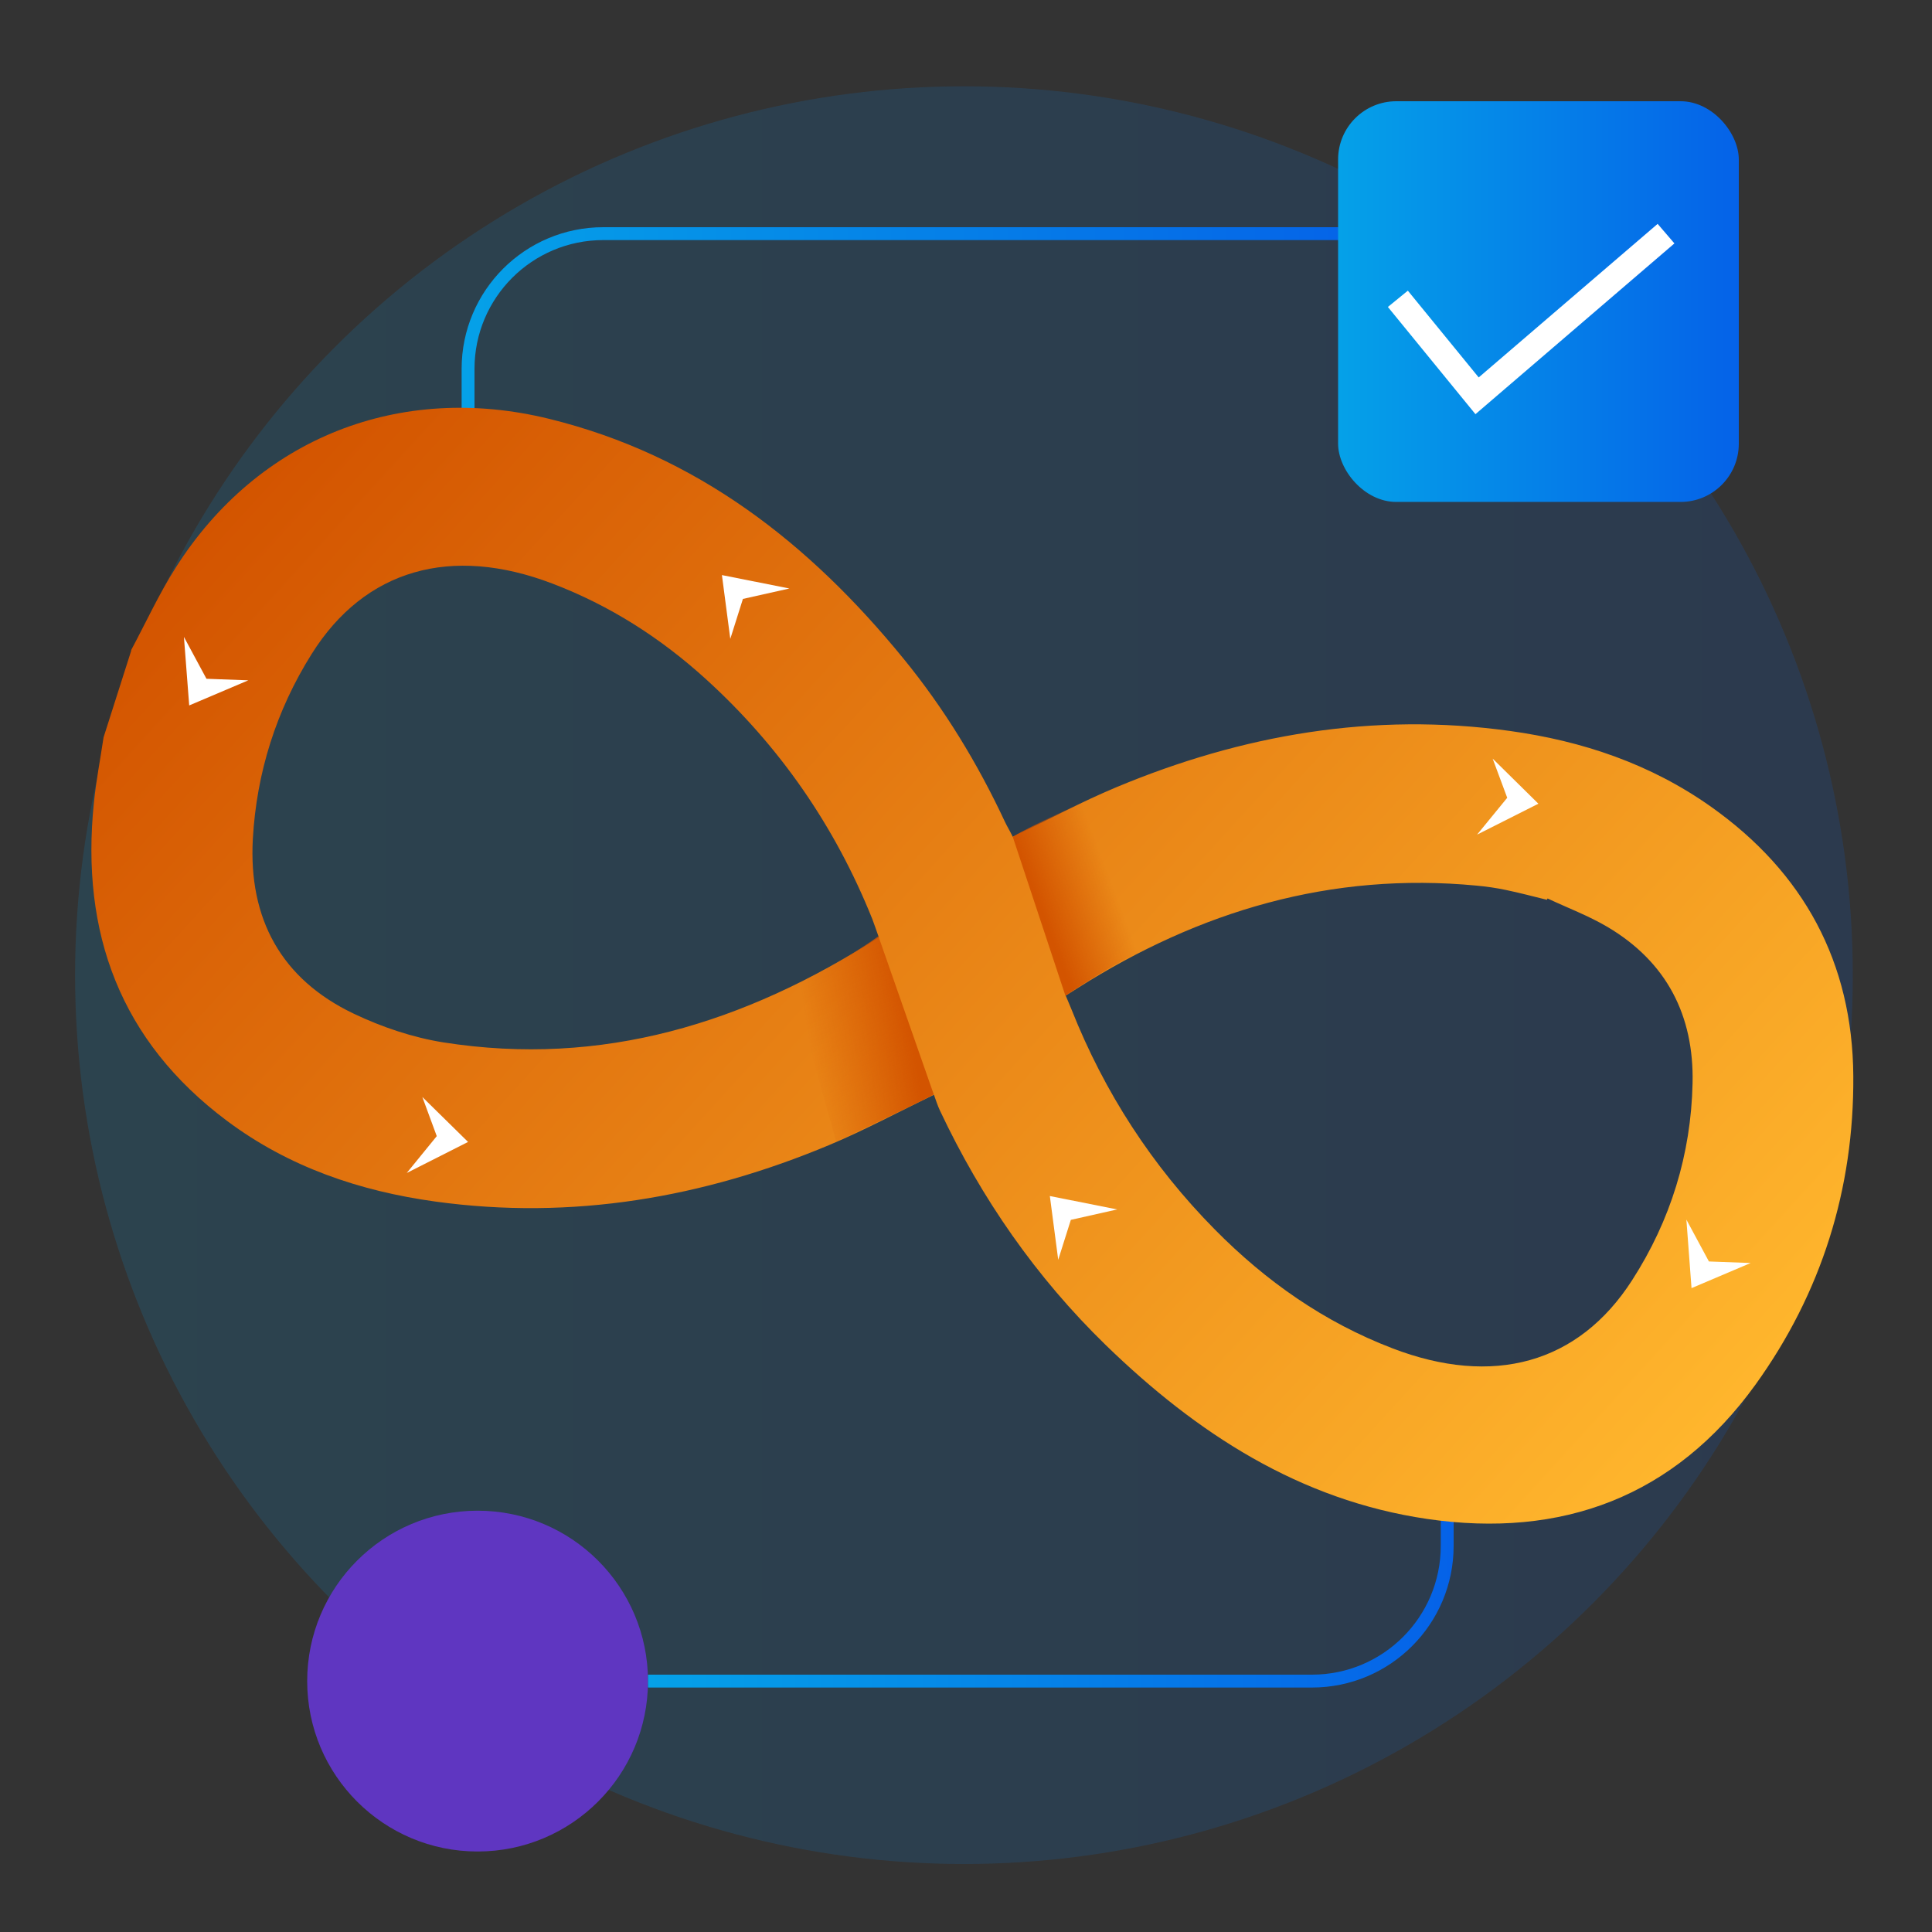
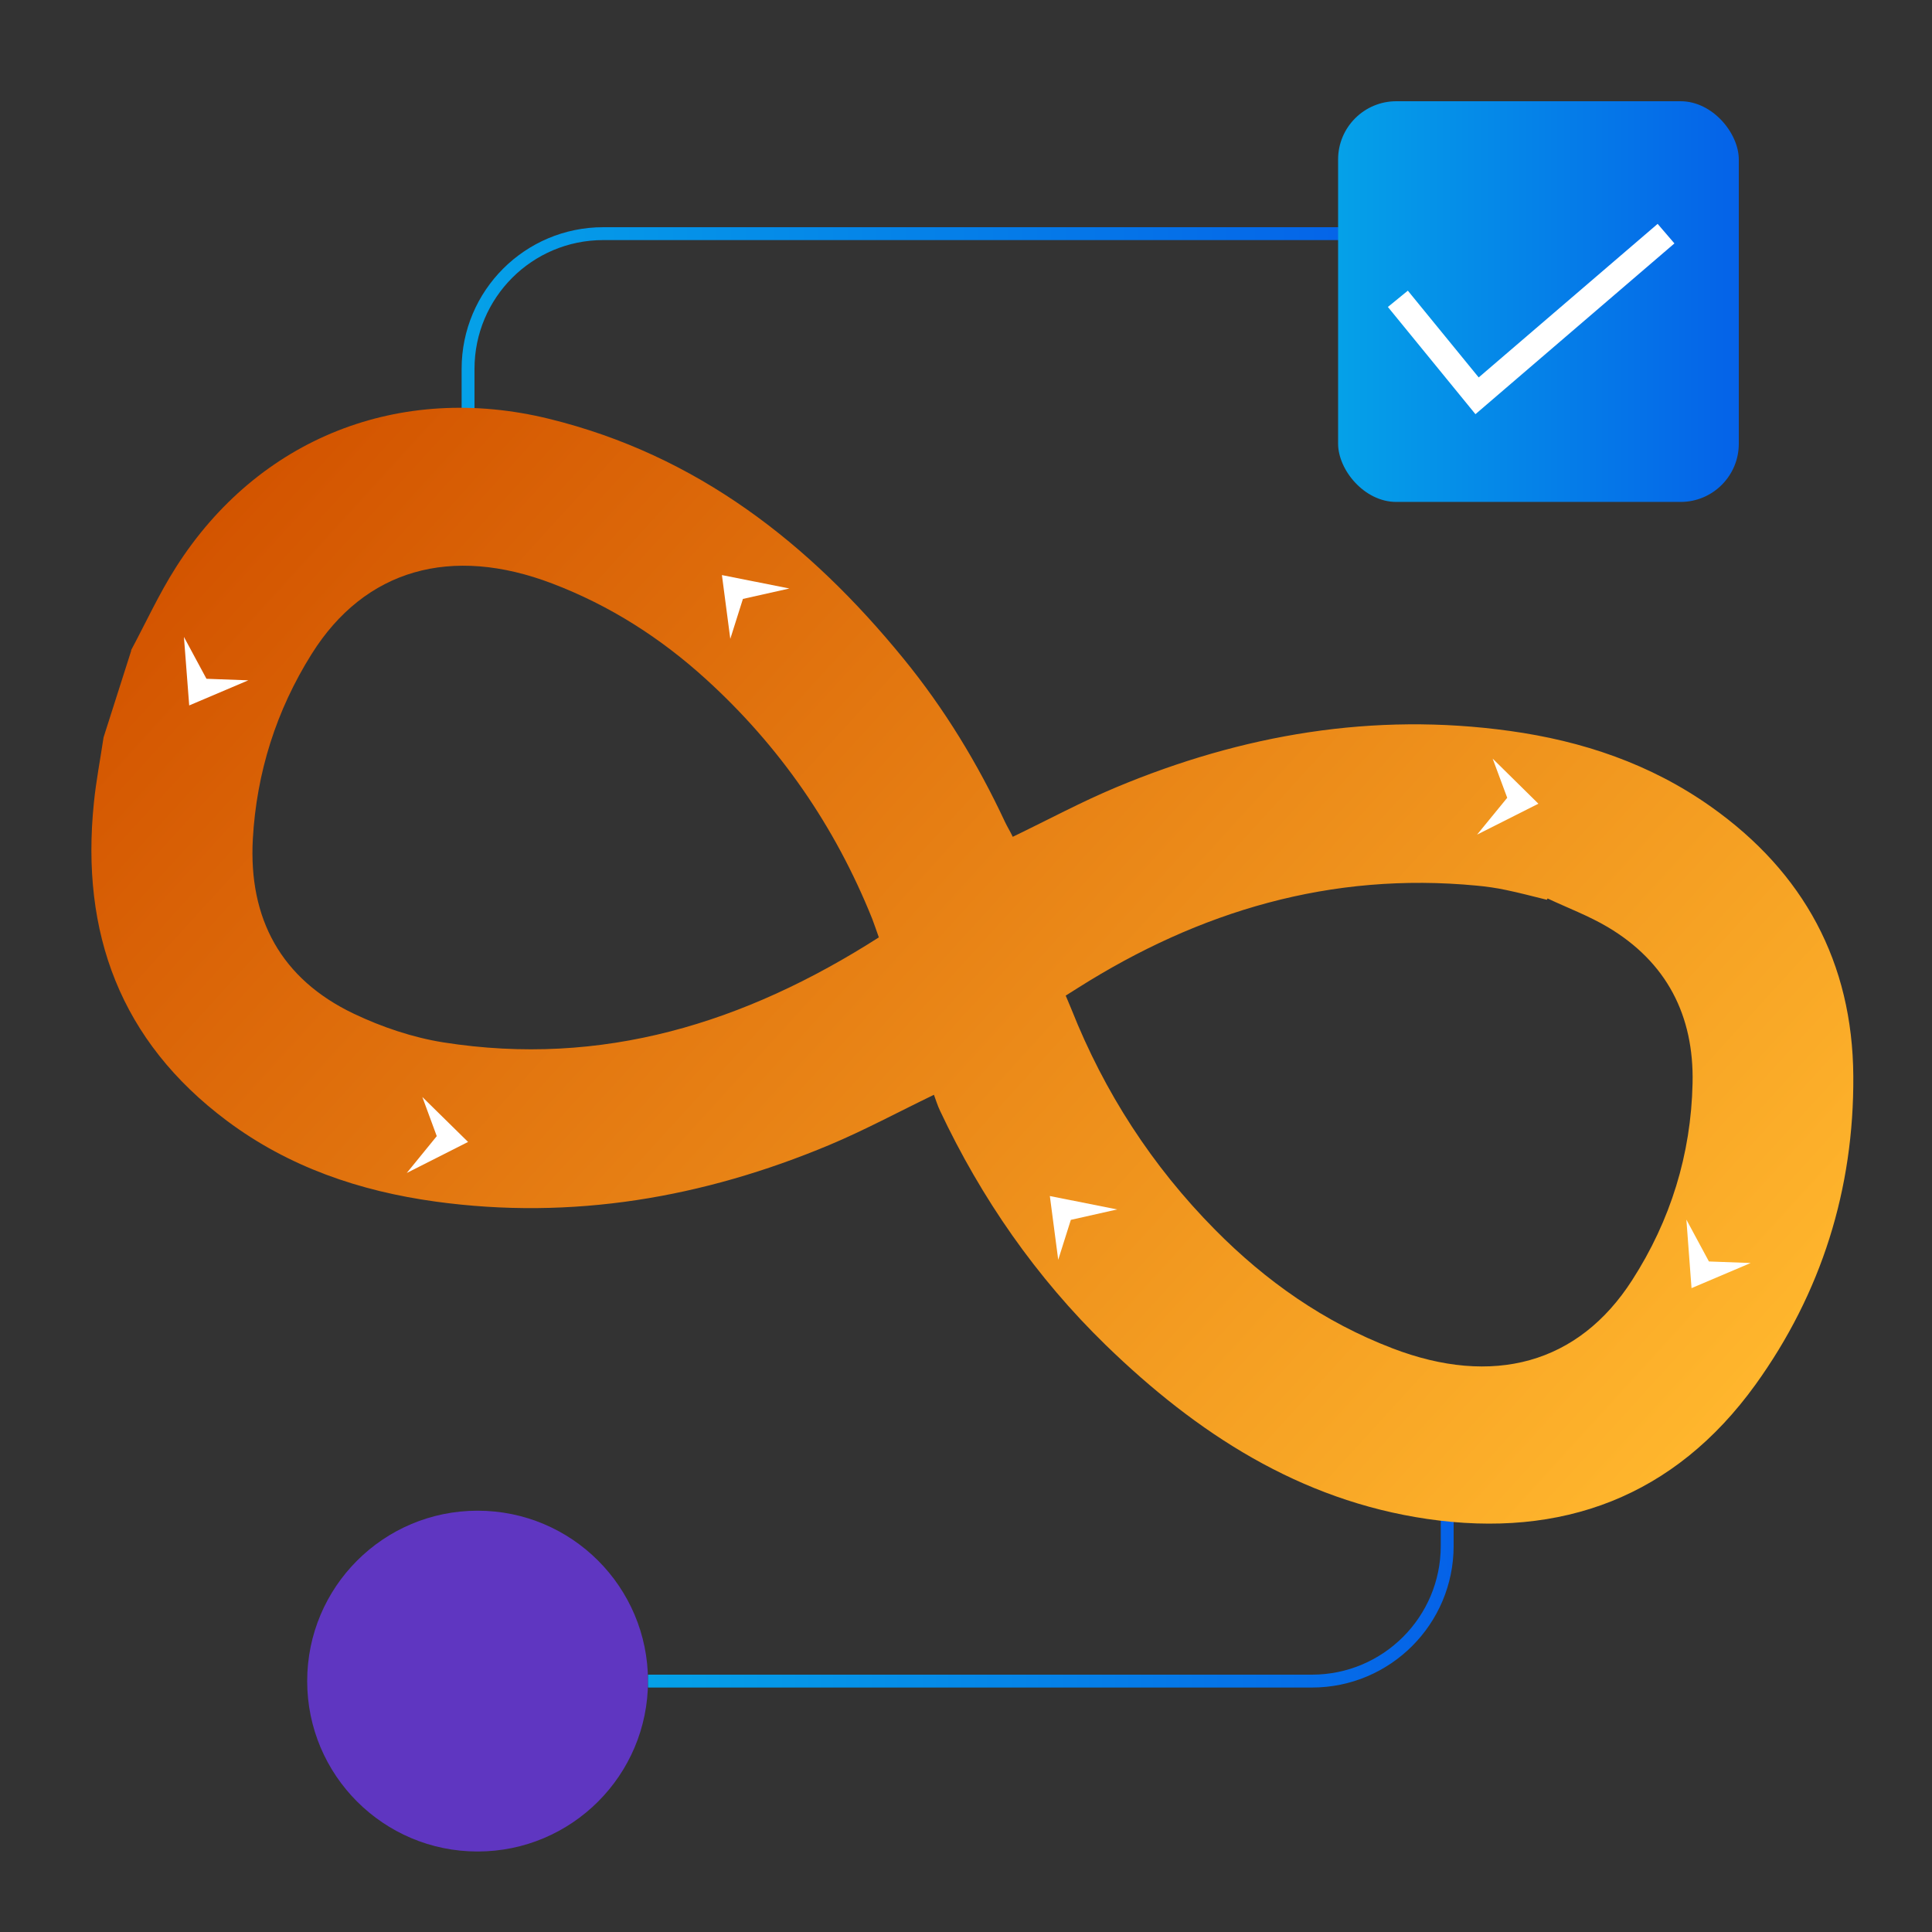
<svg xmlns="http://www.w3.org/2000/svg" xmlns:xlink="http://www.w3.org/1999/xlink" id="Layer_1" data-name="Layer 1" viewBox="0 0 150 150">
  <rect x="0" y="0" width="150" height="150" fill="#333333" stroke="none" />
  <defs>
    <style>
      .cls-1 {
        stroke: url(#linear-gradient-2);
      }

      .cls-1, .cls-2, .cls-3 {
        fill: none;
        stroke-miterlimit: 10;
      }

      .cls-2 {
        stroke: url(#linear-gradient-3);
      }

      .cls-4 {
        fill: url(#linear-gradient);
        opacity: .15;
      }

      .cls-5 {
        fill: #fff;
      }

      .cls-6 {
        fill: #5f36c1;
      }

      .cls-3 {
        stroke: #fff;
        stroke-width: 2px;
      }

      .cls-7 {
        fill: url(#linear-gradient-4);
      }

      .cls-8 {
        fill: url(#linear-gradient-6);
      }

      .cls-9 {
        fill: url(#linear-gradient-7);
      }

      .cls-10 {
        fill: url(#linear-gradient-5);
      }
    </style>
    <linearGradient id="linear-gradient" x1="5.83" y1="75.71" x2="143.85" y2="75.71" gradientUnits="userSpaceOnUse">
      <stop offset="0" stop-color="#05a1e8" />
      <stop offset="1" stop-color="#0562e8" />
    </linearGradient>
    <linearGradient id="linear-gradient-2" x1="50.31" y1="118.53" x2="112.87" y2="118.53" xlink:href="#linear-gradient" />
    <linearGradient id="linear-gradient-3" x1="35.84" y1="26.28" x2="107.06" y2="26.28" xlink:href="#linear-gradient" />
    <linearGradient id="linear-gradient-4" x1="103.89" y1="23.41" x2="135" y2="23.41" xlink:href="#linear-gradient" />
    <linearGradient id="linear-gradient-5" x1="-83.72" y1="-142.25" x2="50.29" y2="-142.25" gradientTransform="translate(-8.02 191.36) rotate(42.38)" gradientUnits="userSpaceOnUse">
      <stop offset="0" stop-color="#d35400" />
      <stop offset="1" stop-color="#ffb62d" />
    </linearGradient>
    <linearGradient id="linear-gradient-6" x1="-714.89" y1="-74.96" x2="-710.44" y2="-78.76" gradientTransform="translate(727.42 384.91) rotate(19.93)" gradientUnits="userSpaceOnUse">
      <stop offset="0" stop-color="#d35400" />
      <stop offset="1" stop-color="#d35400" stop-opacity="0" />
    </linearGradient>
    <linearGradient id="linear-gradient-7" x1="1216.73" y1="-8556.88" x2="1222.76" y2="-8562.04" gradientTransform="translate(5528.92 -6621.49) rotate(-148.93)" xlink:href="#linear-gradient-6" />
  </defs>
-   <circle class="cls-4" cx="74.84" cy="75.71" r="69.01" />
  <circle class="cls-6" cx="37.08" cy="130.52" r="13.23" />
  <path class="cls-1" d="M50.31,130.52h51.55c5.8,0,10.5-4.7,10.5-10.5v-13.97" />
  <path class="cls-2" d="M36.34,34.91v-6.27c0-5.8,4.7-10.5,10.5-10.5h60.21" />
  <rect class="cls-7" x="103.89" y="7.86" width="31.11" height="31.11" rx="4.52" ry="4.52" />
  <g>
    <g>
      <path class="cls-10" d="M10.18,50.48c1.15-2.15,2.17-4.38,3.47-6.42,6.39-10.06,17.41-14.39,28.99-11.54,11.48,2.82,20.21,9.67,27.51,18.62,3.17,3.88,5.76,8.14,7.88,12.68,.19,.4,.36,.65,.6,1.15,2.88-1.39,5.32-2.71,8.02-3.84,9.8-4.1,19.97-5.85,30.57-4.38,5.64,.78,10.93,2.56,15.63,5.89,7.2,5.1,10.98,12.09,11.04,20.9,.06,8.77-2.47,16.85-7.6,23.97-6.28,8.7-15.02,11.95-25.49,10.42-9.9-1.45-17.89-6.65-24.93-13.48-5.42-5.27-9.67-11.39-12.89-18.22-.19-.4-.32-.83-.47-1.23-2.84,1.37-5.43,2.77-8.13,3.9-9.8,4.1-19.97,5.85-30.57,4.39-5.88-.81-11.39-2.68-16.19-6.27-8.28-6.19-11.37-14.6-10.33-24.7,.17-1.7,.5-3.38,.75-5.07,.72-2.25,1.43-4.5,2.15-6.74Zm58.05,22.29c-.21-.59-.35-1.01-.51-1.43-2.89-7.19-7.18-13.4-12.91-18.61-3.52-3.2-7.46-5.72-11.92-7.42-7.85-3-14.56-1.12-18.69,5.46-2.75,4.38-4.28,9.21-4.57,14.37-.34,6.18,2.19,10.87,7.83,13.56,2.18,1.04,4.58,1.85,6.96,2.23,12.32,1.94,23.39-1.49,33.81-8.15Zm51.92-3.01s-.03,.07-.05,.1c-1.06-.26-2.11-.54-3.17-.76-.75-.16-1.52-.27-2.28-.34-11.29-1.08-21.52,1.96-30.99,7.96-.33,.21-.92,.58-.92,.58,0,0,.28,.65,.45,1.07,2.56,6.45,6.26,12.16,11.13,17.09,3.96,4.01,8.48,7.19,13.78,9.22,7.81,3,14.45,1.21,18.62-5.29,2.98-4.63,4.57-9.77,4.69-15.28,.12-5.26-2.01-9.42-6.6-12.14-1.47-.87-3.1-1.48-4.65-2.21Z" />
-       <path class="cls-8" d="M78.63,64.97l4.09,12.34s4.43-2.96,6.1-3.52l-4.51-11.61s-4.17,1.87-5.68,2.79Z" />
-       <path class="cls-9" d="M72.5,84.98l-4.3-12.29s-2.95,2.15-6.66,3.85l3.38,12.1s5.49-2.57,7.58-3.66Z" />
    </g>
    <polygon class="cls-5" points="115.89 58.9 119.44 62.4 114.68 64.8 117.02 61.94 115.89 58.9" />
    <polygon class="cls-5" points="32.79 85.17 36.34 88.66 31.58 91.07 33.91 88.21 32.79 85.17" />
    <polygon class="cls-5" points="135.92 98.06 131.33 100.01 130.93 94.69 132.68 97.94 135.92 98.06" />
    <polygon class="cls-5" points="19.28 52.82 14.69 54.77 14.28 49.45 16.03 52.7 19.28 52.82" />
    <polygon class="cls-5" points="82.16 97.81 81.51 92.86 86.74 93.9 83.14 94.71 82.16 97.81" />
    <polygon class="cls-5" points="56.7 49.6 56.05 44.65 61.29 45.69 57.68 46.5 56.7 49.6" />
  </g>
  <polyline class="cls-3" points="108.53 23.2 114.68 30.73 129.35 18.14" />
</svg>